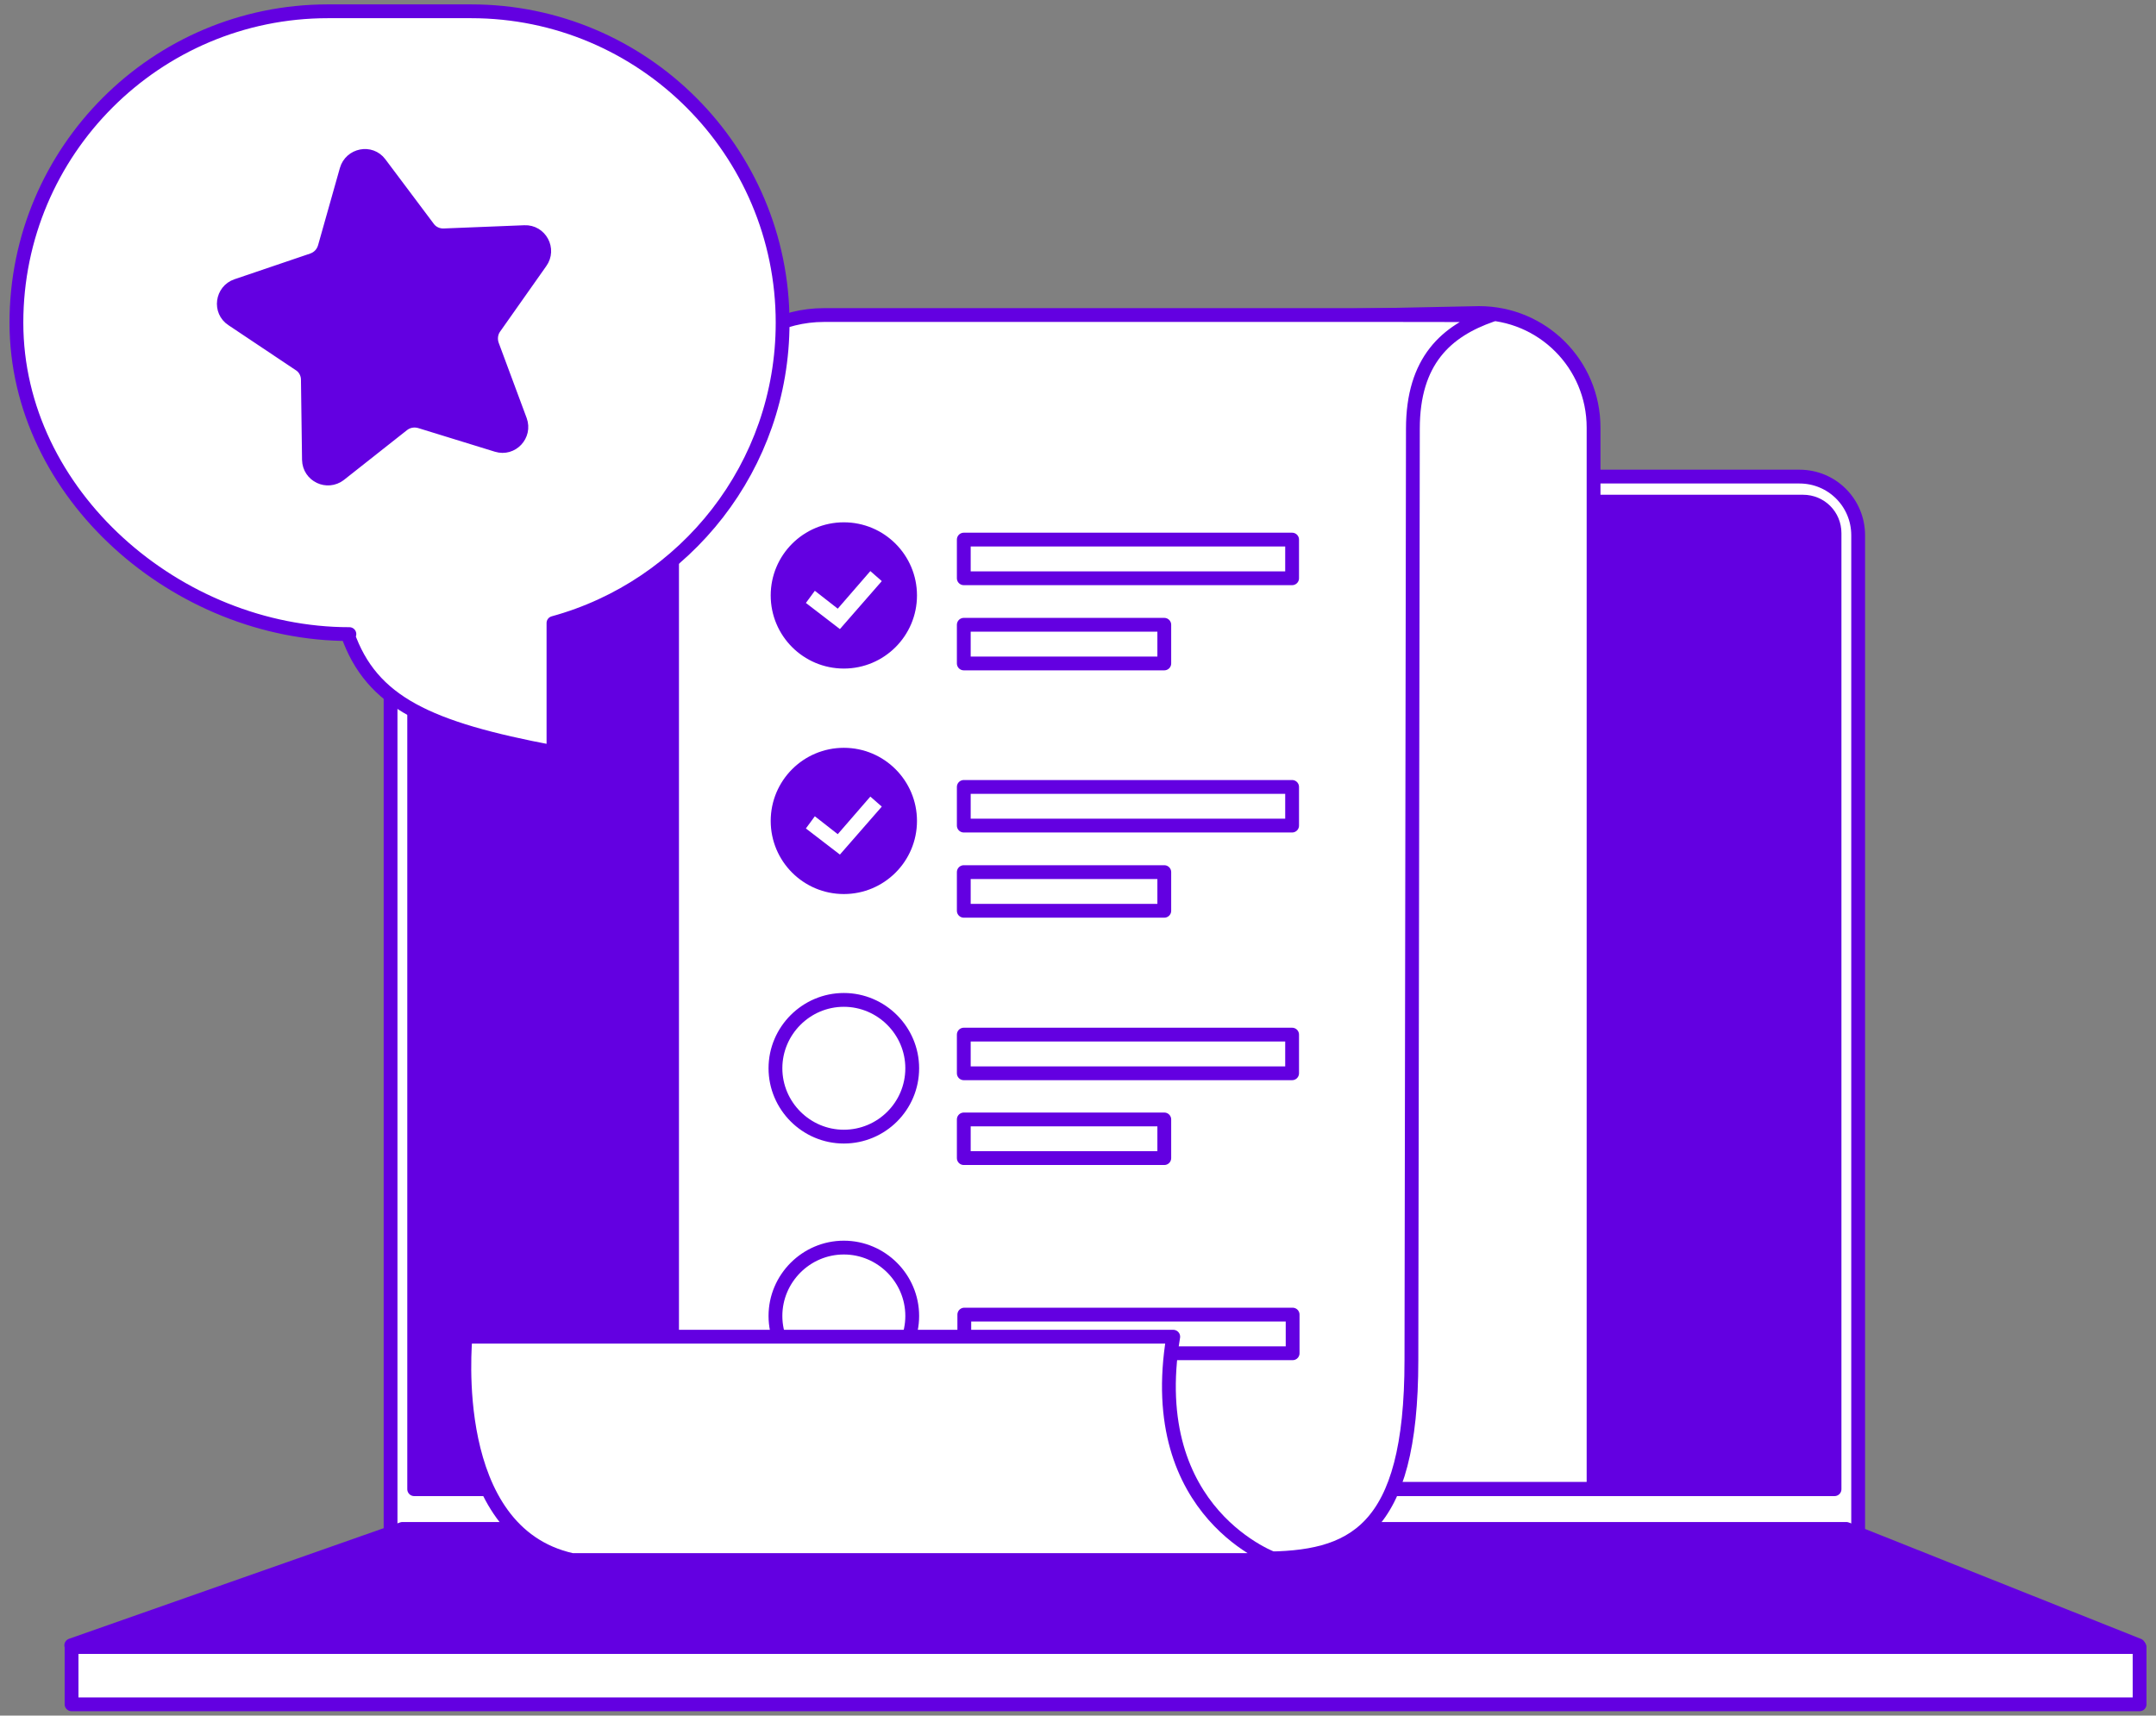
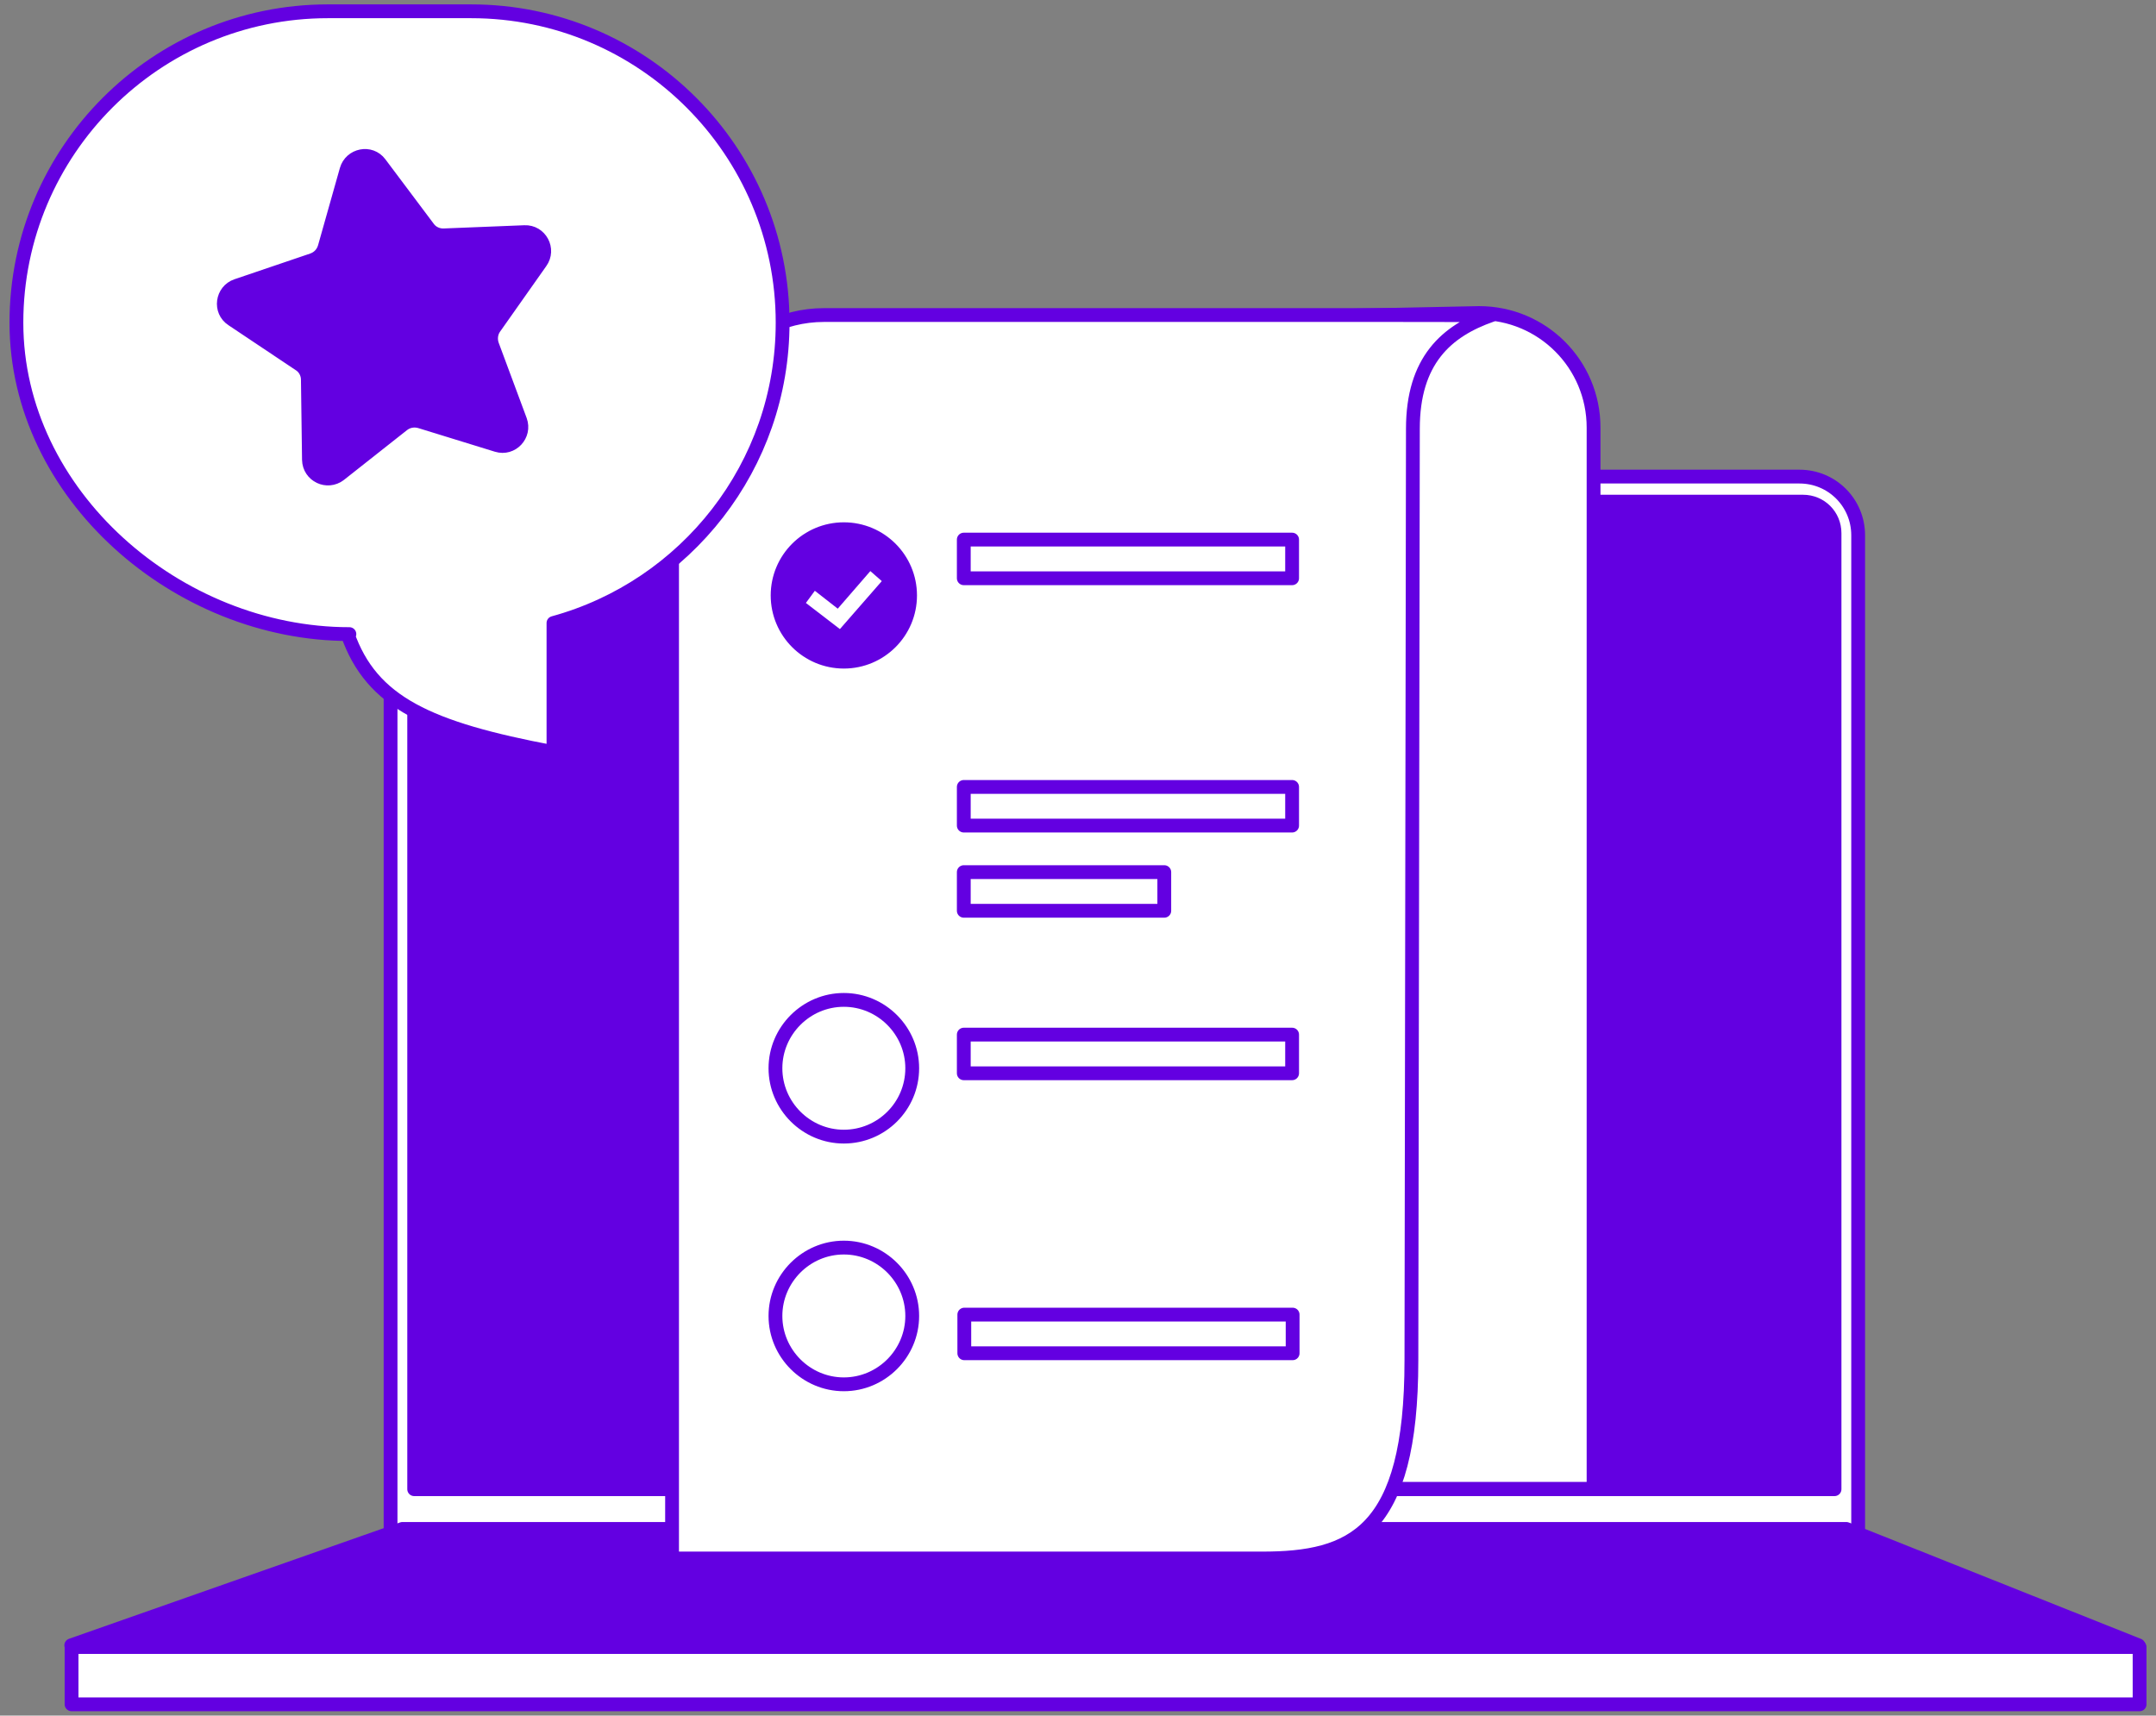
<svg xmlns="http://www.w3.org/2000/svg" width="191" height="152" viewBox="0 0 191 152" fill="none">
  <rect x="0" y="0" width="191" height="152" fill="#808080" stroke="none" />
  <path d="M164.614 136.095H34.6V47.427C34.6 44.541 36.915 42.226 39.801 42.226H159.412C162.299 42.226 164.614 44.541 164.614 47.427V136.095Z" fill="white" stroke="#6300E1" stroke-width="1.223" stroke-miterlimit="10" stroke-linecap="round" stroke-linejoin="round" />
  <path d="M162.521 131.941H36.693V47.237C36.693 45.683 37.93 44.446 39.485 44.446H159.73C161.284 44.446 162.521 45.683 162.521 47.237V131.941Z" fill="#6300E1" stroke="#6300E1" stroke-width="1.223" stroke-miterlimit="10" stroke-linecap="round" stroke-linejoin="round" />
  <path d="M189.447 145.774H6.313L35.647 135.461H163.568L189.447 145.774Z" fill="#6300E1" stroke="#6300E1" stroke-width="1.223" stroke-miterlimit="10" stroke-linecap="round" stroke-linejoin="round" />
  <path d="M189.546 145.926H6.339V151H189.546V145.926Z" fill="white" stroke="#6300E1" stroke-width="1.223" stroke-miterlimit="10" stroke-linecap="round" stroke-linejoin="round" />
  <path d="M131.024 27.734C136.638 27.734 141.174 32.269 141.174 37.882V131.909H73.994V28.907L131.024 27.734Z" fill="white" stroke="#6300E1" stroke-width="1.223" stroke-miterlimit="10" stroke-linecap="round" stroke-linejoin="round" />
  <path d="M132.127 27.92C131.773 27.92 129.592 27.92 128.83 27.92L123.703 27.913L120.565 27.913H72.987C65.565 27.913 59.538 35.239 59.538 44.245V138.082H111.799C119.792 138.082 125.037 135.885 125.037 120.514L125.168 37.993C125.168 31.949 128.13 29.316 132.127 27.92Z" fill="white" stroke="#6300E1" stroke-width="1.223" stroke-miterlimit="10" stroke-linecap="round" stroke-linejoin="round" />
  <path d="M114.468 47.808H85.382V51.233H114.468V47.808Z" stroke="#6300E1" stroke-width="1.223" stroke-miterlimit="10" stroke-linecap="round" stroke-linejoin="round" />
-   <path d="M103.144 55.355H85.382V58.78H103.144V55.355Z" stroke="#6300E1" stroke-width="1.223" stroke-miterlimit="10" stroke-linecap="round" stroke-linejoin="round" />
-   <path d="M74.756 78.6C77.996 78.6 80.624 75.974 80.624 72.734C80.624 69.493 77.996 66.867 74.756 66.867C71.515 66.867 68.888 69.493 68.888 72.734C68.888 75.974 71.515 78.6 74.756 78.6Z" fill="#6300E1" stroke="#6300E1" stroke-width="1.223" stroke-miterlimit="10" stroke-linecap="round" stroke-linejoin="round" />
  <path d="M114.468 69.721H85.382V73.146H114.468V69.721Z" stroke="#6300E1" stroke-width="1.223" stroke-miterlimit="10" stroke-linecap="round" stroke-linejoin="round" />
  <path d="M103.144 77.269H85.382V80.694H103.144V77.269Z" stroke="#6300E1" stroke-width="1.223" stroke-miterlimit="10" stroke-linecap="round" stroke-linejoin="round" />
  <path d="M74.755 100.704C71.425 100.704 68.697 97.977 68.697 94.647C68.697 91.317 71.425 88.59 74.755 88.59C78.086 88.59 80.814 91.317 80.814 94.647C80.814 98.008 78.086 100.704 74.755 100.704Z" fill="white" stroke="#6300E1" stroke-width="1.223" stroke-miterlimit="10" stroke-linecap="round" stroke-linejoin="round" />
  <path d="M114.468 91.666H85.382V95.091H114.468V91.666Z" stroke="#6300E1" stroke-width="1.223" stroke-miterlimit="10" stroke-linecap="round" stroke-linejoin="round" />
-   <path d="M103.144 99.182H85.382V102.607H103.144V99.182Z" stroke="#6300E1" stroke-width="1.223" stroke-miterlimit="10" stroke-linecap="round" stroke-linejoin="round" />
  <path d="M74.755 122.649C71.425 122.649 68.697 119.922 68.697 116.592C68.697 113.262 71.425 110.535 74.755 110.535C78.086 110.535 80.814 113.262 80.814 116.592C80.814 119.922 78.086 122.649 74.755 122.649Z" fill="white" stroke="#6300E1" stroke-width="1.223" stroke-miterlimit="10" stroke-linecap="round" stroke-linejoin="round" />
  <path d="M114.514 116.473H85.428V119.898H114.514V116.473Z" stroke="#6300E1" stroke-width="1.223" stroke-miterlimit="10" stroke-linecap="round" stroke-linejoin="round" />
  <path d="M103.144 121.095H85.382V124.52H103.144V121.095Z" fill="white" />
-   <path d="M41.229 118.431C41.229 118.907 39.516 135.746 50.681 138.22H100.86H113.072C113.072 138.22 101.304 134.224 103.937 118.431H41.229Z" fill="white" stroke="#6300E1" stroke-width="1.223" stroke-miterlimit="10" stroke-linecap="round" stroke-linejoin="round" />
  <path d="M74.407 75.715L71.394 73.4L72.186 72.321L74.216 73.907L77.103 70.577L78.118 71.465L74.407 75.715Z" fill="white" />
  <path d="M74.756 58.622C77.996 58.622 80.624 55.995 80.624 52.755C80.624 49.515 77.996 46.888 74.756 46.888C71.515 46.888 68.888 49.515 68.888 52.755C68.888 55.995 71.515 58.622 74.756 58.622Z" fill="#6300E1" stroke="#6300E1" stroke-width="1.223" stroke-miterlimit="10" stroke-linecap="round" stroke-linejoin="round" />
  <path d="M74.407 55.736L71.394 53.421L72.186 52.343L74.216 53.928L77.103 50.598L78.118 51.486L74.407 55.736Z" fill="white" />
  <path d="M41.737 1H29.049C13.824 1 1.454 13.368 1.454 28.59C1.454 43.812 15.727 56.18 30.952 56.18H30.794C32.919 62.237 37.931 64.552 49.032 66.645V55.197C60.736 51.994 69.332 41.307 69.332 28.59C69.332 13.368 56.962 1 41.737 1Z" fill="white" stroke="#6300E1" stroke-width="1.223" stroke-miterlimit="10" stroke-linecap="round" stroke-linejoin="round" />
  <path d="M33.649 14.478L37.931 20.186C38.248 20.63 38.787 20.884 39.358 20.852L46.463 20.567C47.859 20.503 48.715 22.089 47.891 23.23L43.799 29.034C43.482 29.478 43.418 30.08 43.608 30.588L46.083 37.247C46.558 38.548 45.353 39.848 44.021 39.436L37.233 37.343C36.694 37.184 36.123 37.279 35.679 37.628L30.096 42.036C28.986 42.892 27.4 42.131 27.369 40.736L27.273 33.632C27.273 33.093 26.988 32.554 26.512 32.269L20.581 28.305C19.407 27.543 19.661 25.767 20.961 25.323L27.686 23.04C28.225 22.85 28.606 22.438 28.764 21.899L30.699 15.049C31.08 13.717 32.824 13.368 33.649 14.478Z" fill="#6300E1" stroke="#6300E1" stroke-width="1.223" stroke-miterlimit="10" stroke-linecap="round" stroke-linejoin="round" />
</svg>